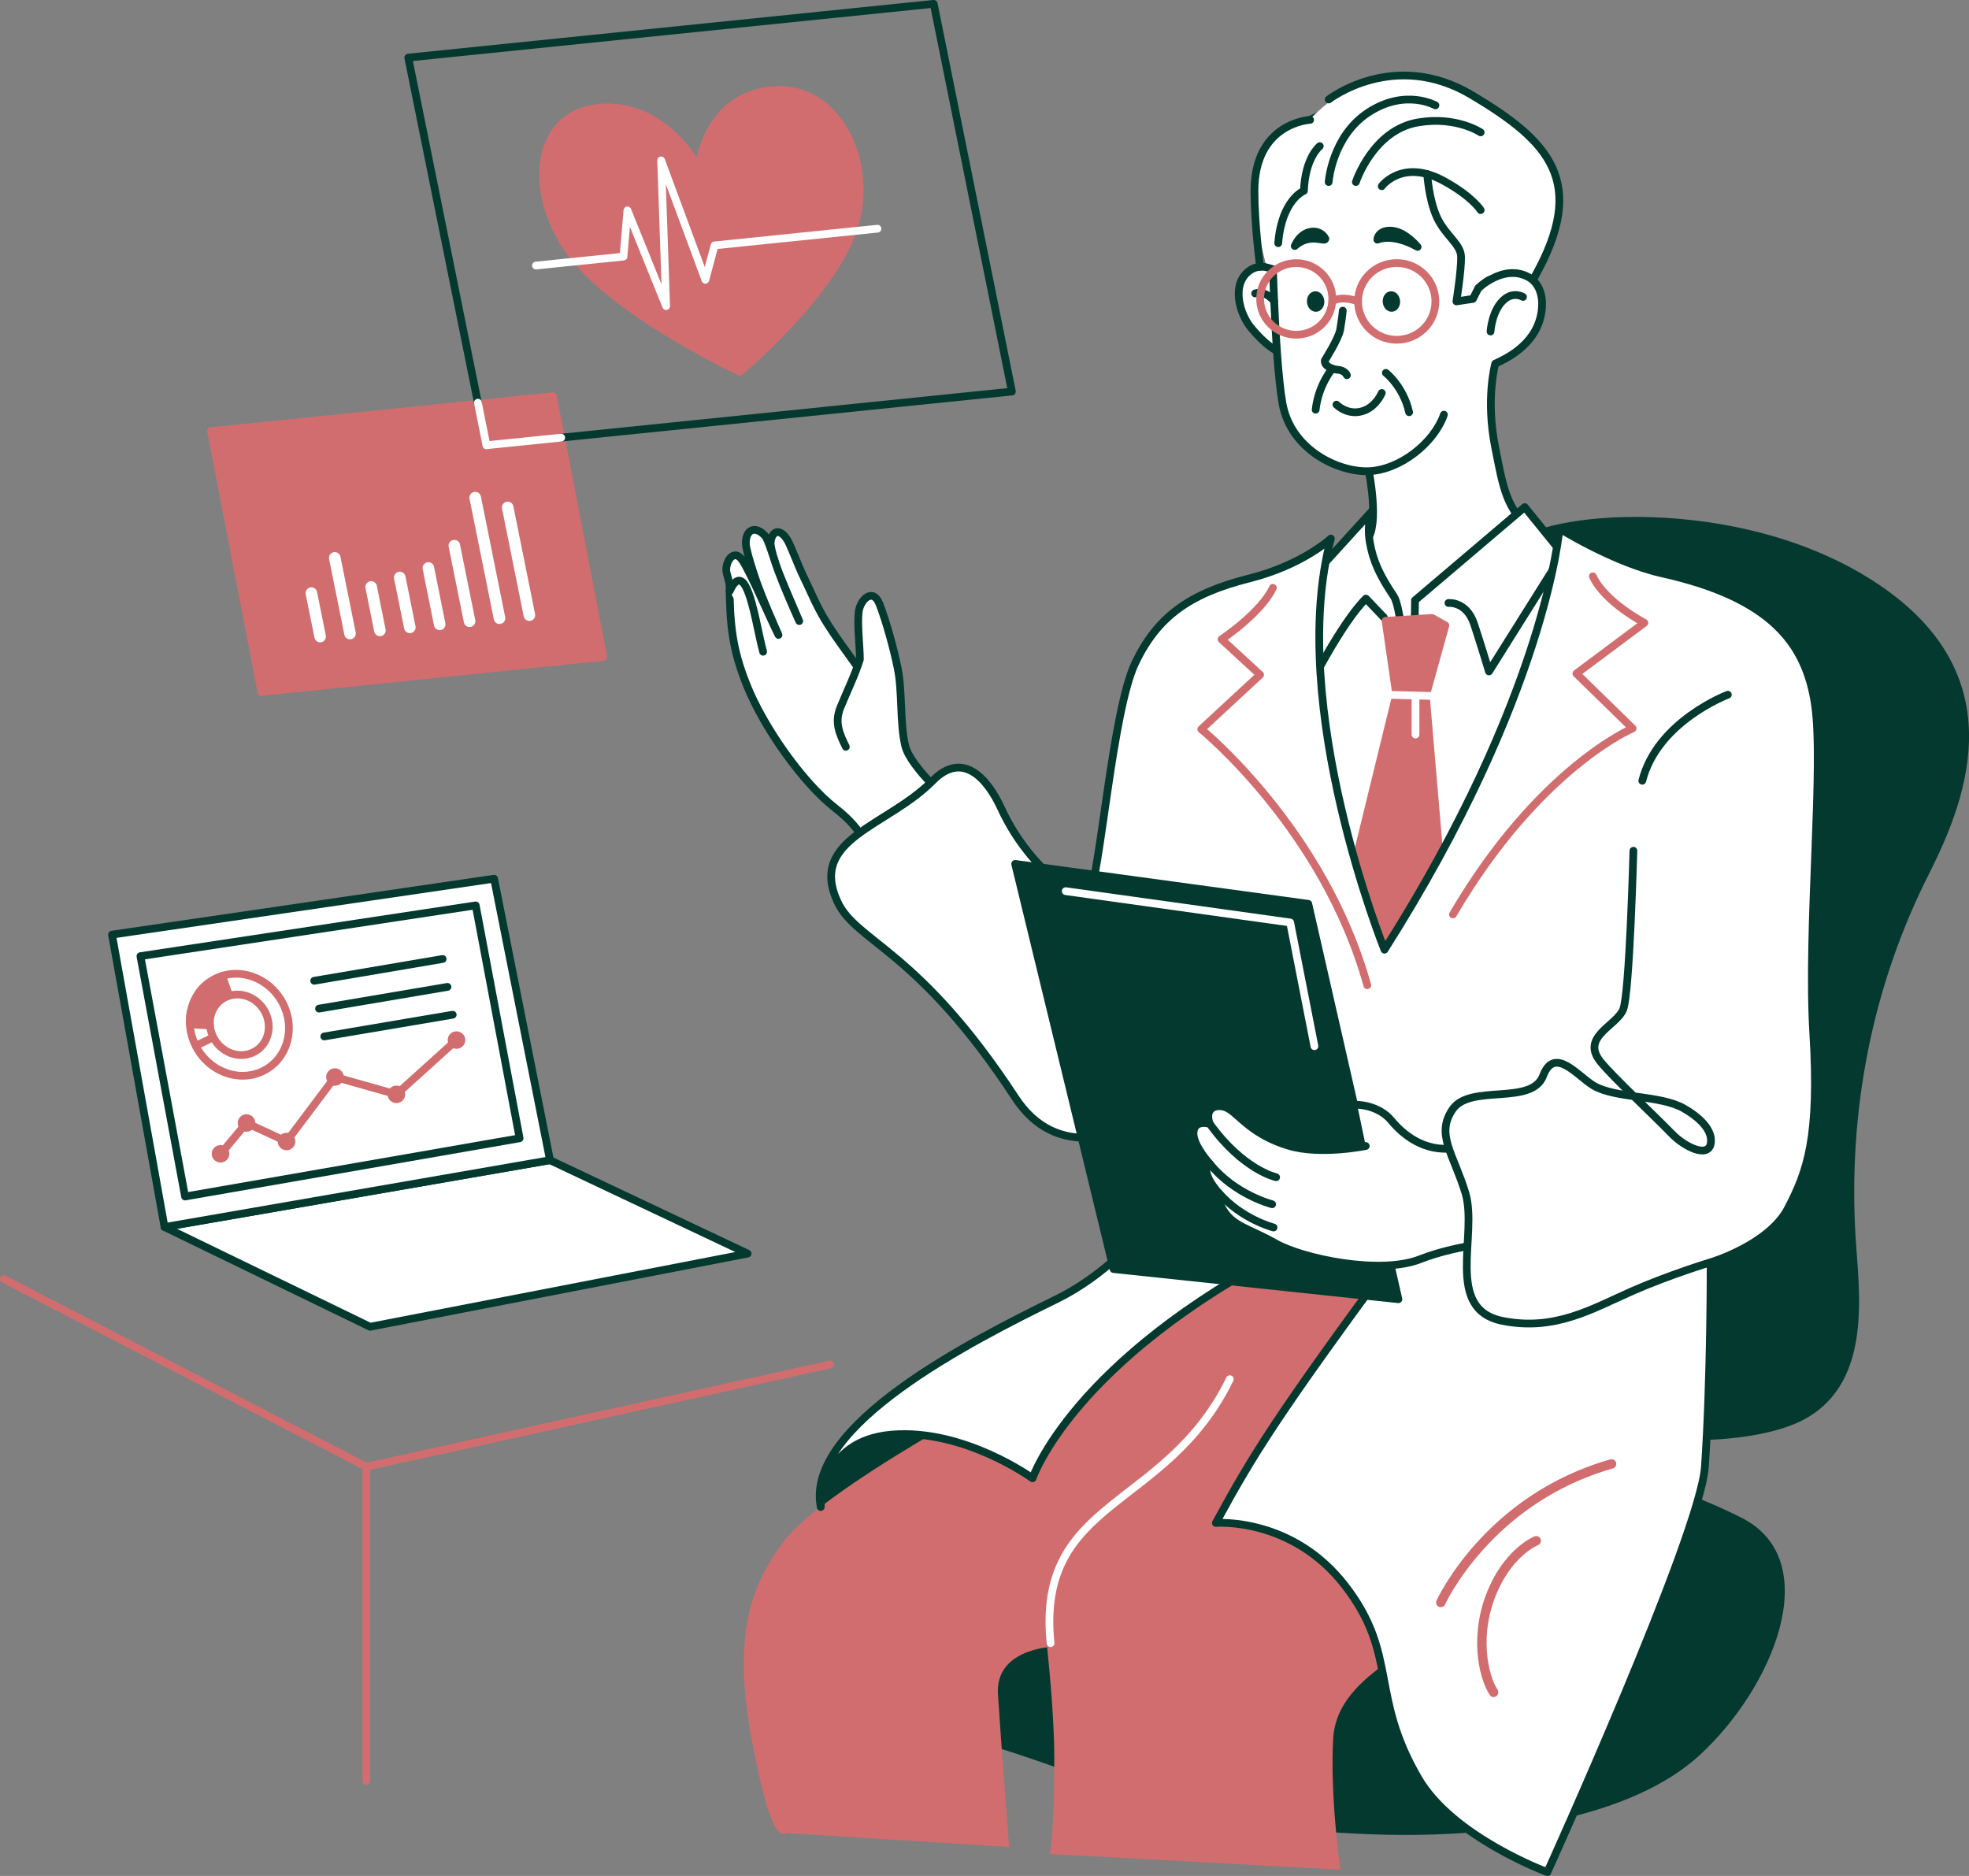
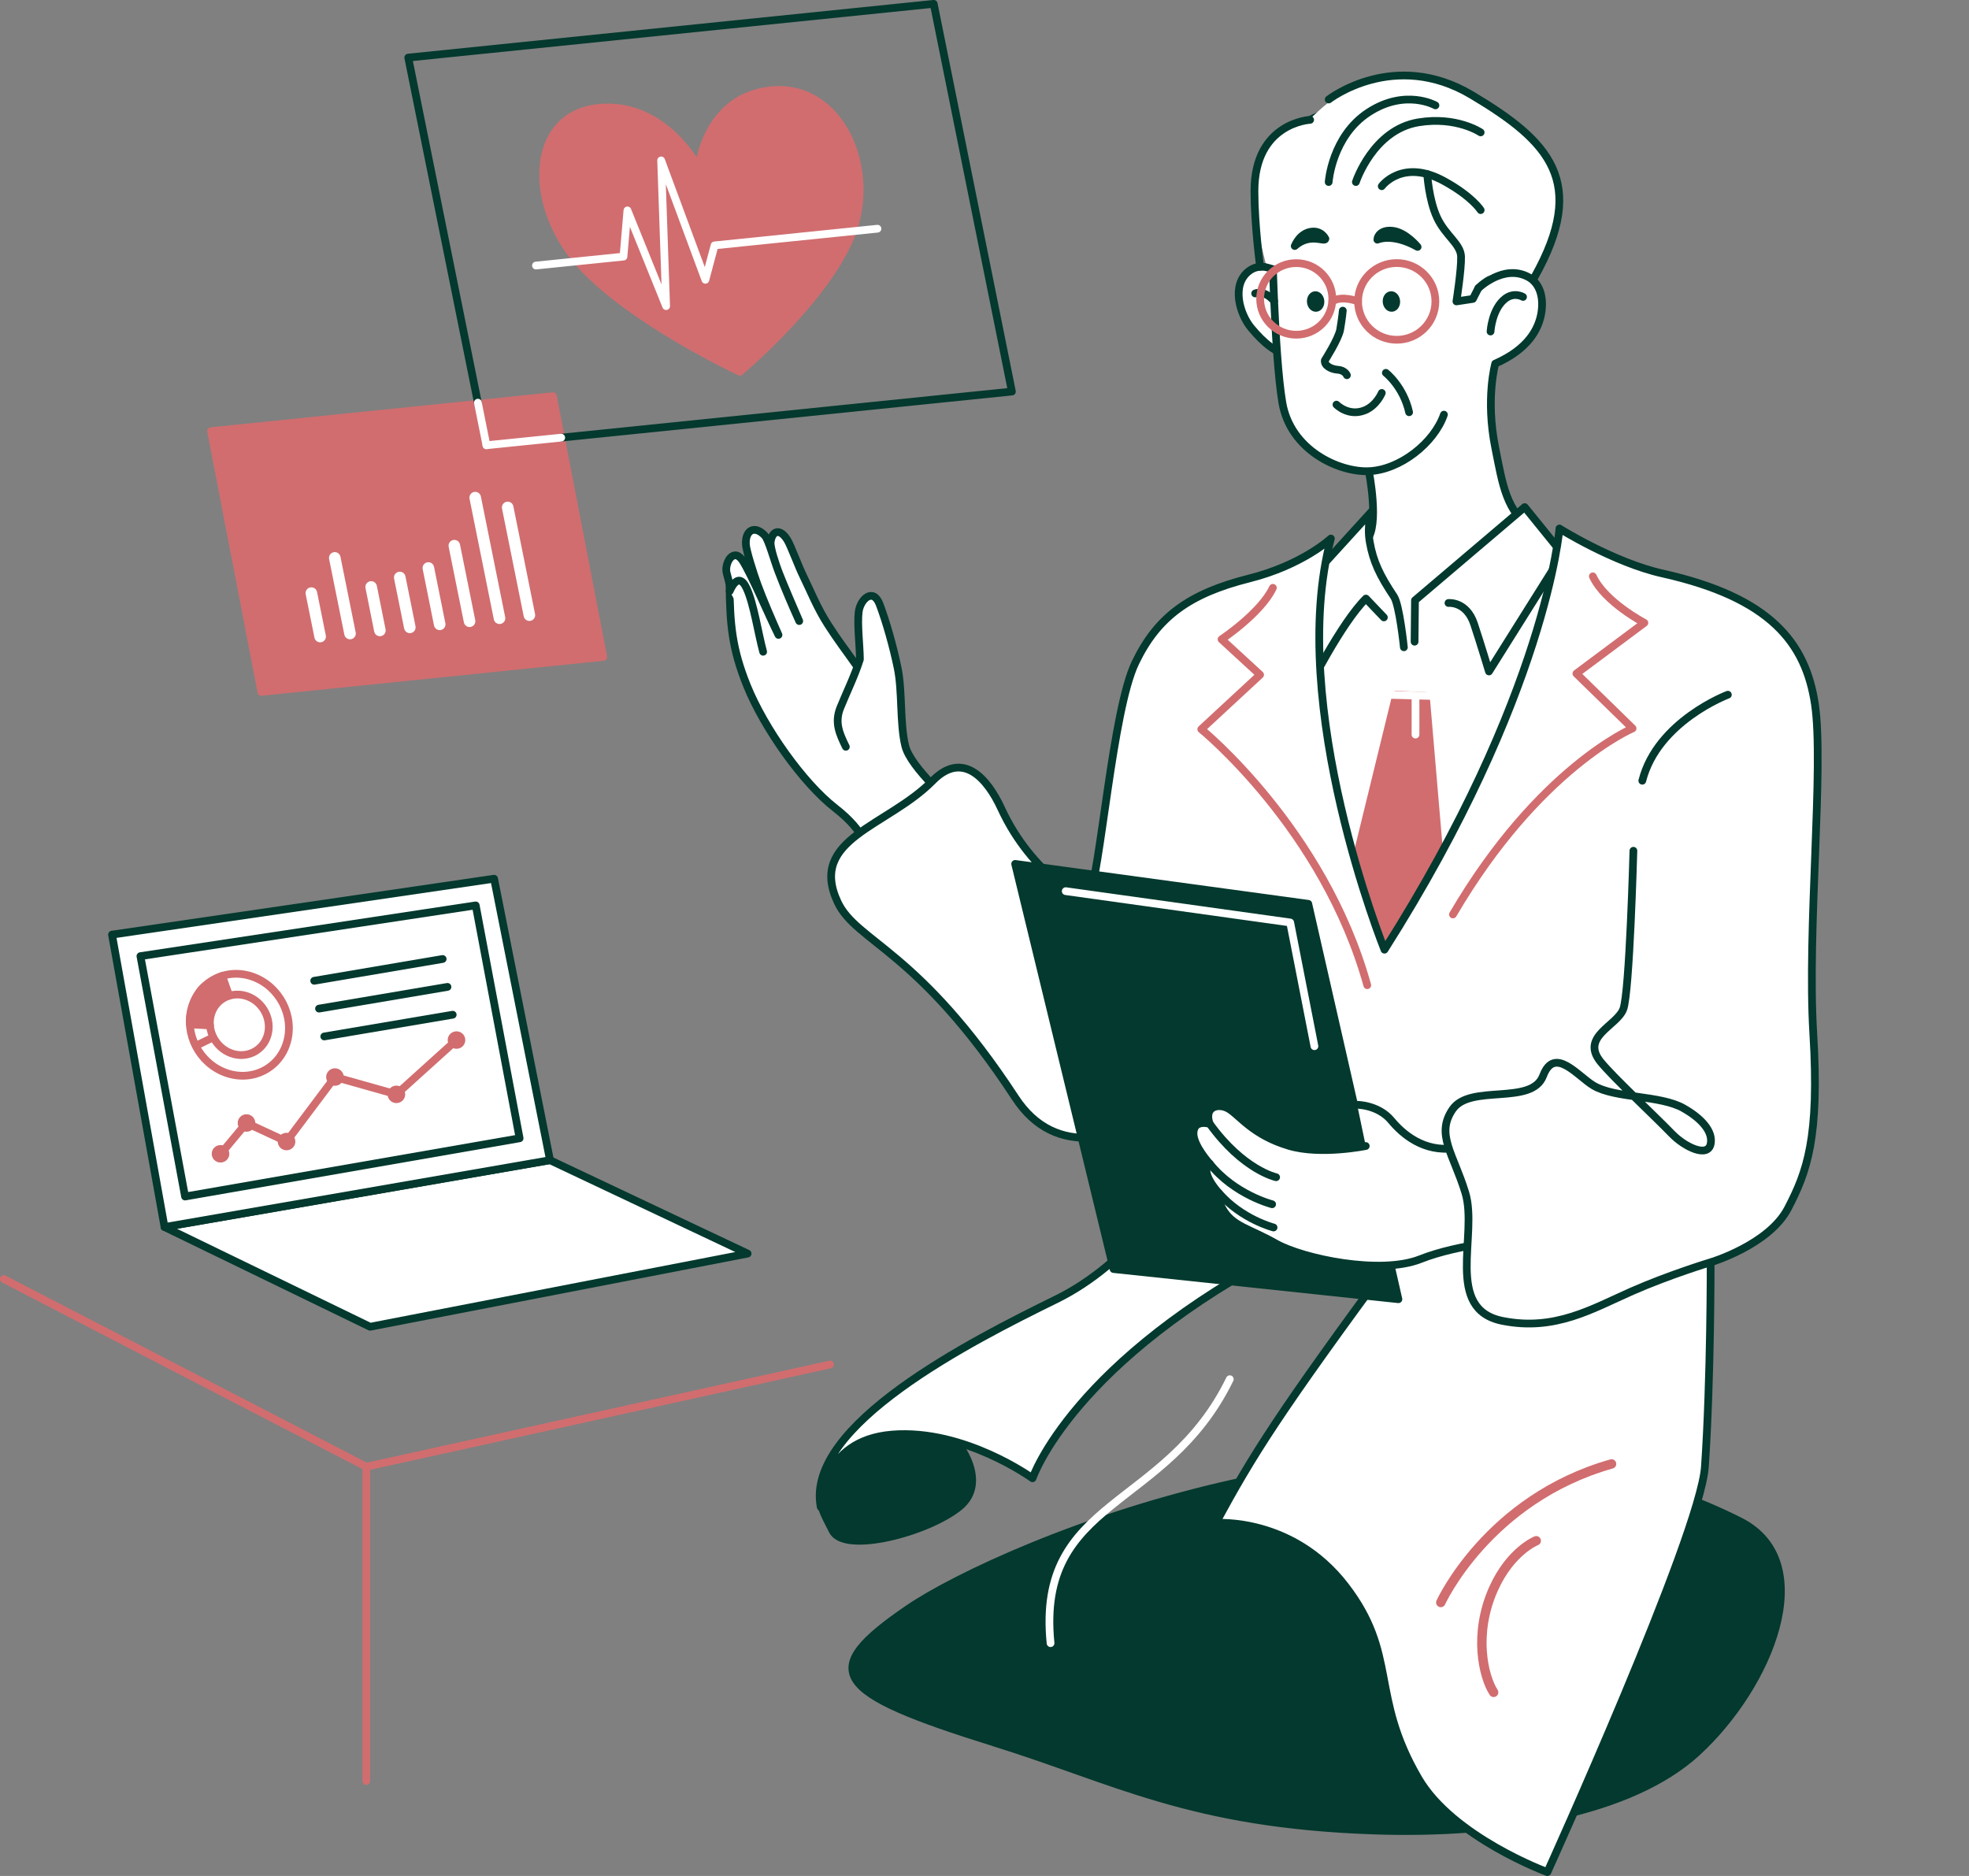
<svg xmlns="http://www.w3.org/2000/svg" id="_レイヤー_2" width="338.77" height="322.77" viewBox="0 0 338.77 322.77">
  <rect x="0" y="0" width="338.77" height="322.77" fill="#808080" stroke="none" />
  <defs>
    <style>.cls-1,.cls-2,.cls-3,.cls-4,.cls-5,.cls-6,.cls-7,.cls-8{stroke-width:1.33px;}.cls-1,.cls-2,.cls-3,.cls-9,.cls-10,.cls-8{fill:none;}.cls-1,.cls-2,.cls-4,.cls-9,.cls-10,.cls-5,.cls-7,.cls-8{stroke-linecap:round;stroke-linejoin:round;}.cls-1,.cls-4,.cls-7{stroke:#03392e;}.cls-11,.cls-7{fill:#fff;}.cls-2,.cls-3,.cls-9,.cls-5,.cls-6{stroke:#d16d6f;}.cls-3,.cls-6{stroke-miterlimit:10;}.cls-4{fill:#03392e;}.cls-9{stroke-width:1.62px;}.cls-10{stroke-width:1.99px;}.cls-10,.cls-8{stroke:#fff;}.cls-5,.cls-6{fill:#d16d6f;}</style>
  </defs>
  <g id="_各施設のイラスト">
    <polygon class="cls-5" points="103.79 113.03 44.97 119.05 36.31 74.18 95.13 68.17 103.79 113.03" />
    <polyline class="cls-1" points="82.22 69.28 70.24 9.91 160.65 .66 174.1 67.37 96.56 75.3" />
    <line class="cls-8" x1="83.69" y1="76.61" x2="82.22" y2="69.28" />
    <line class="cls-8" x1="96.56" y1="75.3" x2="83.69" y2="76.61" />
    <path class="cls-5" d="M127.28,63.96s-18.75-8.75-27.48-18.49c-9.18-10.24-8.68-25.69,3.18-26.9,11.34-1.16,17.23,10.3,17.23,10.3,0,0,1.12-12.17,12.46-13.33,11.86-1.21,18.44,13.51,13.68,25.18-4.53,11.09-19.06,23.25-19.06,23.25Z" />
    <polyline class="cls-8" points="92.21 45.69 107.27 44.15 107.95 36.2 114.61 52.67 113.75 27.6 121.36 48.14 122.94 42.22 150.97 39.35" />
    <line class="cls-10" x1="53.57" y1="102.05" x2="55.08" y2="109.52" />
    <line class="cls-10" x1="57.6" y1="95.99" x2="60.22" y2="109" />
    <line class="cls-10" x1="63.86" y1="100.99" x2="65.36" y2="108.47" />
    <line class="cls-10" x1="68.78" y1="99.36" x2="70.51" y2="107.94" />
    <line class="cls-10" x1="73.7" y1="97.73" x2="75.65" y2="107.42" />
    <line class="cls-10" x1="78.17" y1="93.89" x2="80.79" y2="106.89" />
    <line class="cls-10" x1="81.76" y1="85.62" x2="85.94" y2="106.37" />
    <line class="cls-10" x1="87.35" y1="87.31" x2="91.08" y2="105.84" />
-     <path class="cls-4" d="M260.72,94.25c3.6-5.46,38.44-9.09,62.17,6.89,22.38,15.07,15.38,35.12,8.43,48.86-9.88,19.52-14.04,41.02-12.73,62.86.55,9.18,2.99,24.44-8.34,30.69-8.16,4.51-27.69,5.01-40.01,0-44.5-18.09-9.52-149.3-9.52-149.3Z" />
    <path class="cls-7" d="M221,47.6s-3.34-3.09-6.13-.95c-3.05,2.34-1.61,7.36.4,9.78,2.17,2.62,4.59,4.61,6.69,4.57" />
    <path class="cls-11" d="M253.12,45.27l15.16-13.95s.82,11.78-6.24,18.74c-7.06,6.96-8.91-4.79-8.91-4.79Z" />
    <path class="cls-7" d="M235.51,81.06s1.89,9.44-.38,11.86c-2.26,2.43-17.74,6.75-17.74,6.75l19.59,28.41,45.57-25.74s-13.23-7.62-18.67-11.14c-4.77-3.09-5.36-7.91-6.62-14.16-1.7-8.44,0-14.48,0-14.48,5.63-2.47,7.51-5.94,7.95-8.84.42-2.76-.39-5.05-2.24-6.05-4.28-2.32-8.61,1.92-8.61,1.92,0,0,9.3-16.69-2.83-25.31-12.12-8.62-25.45-7.07-31,.56-5.56,7.63-1.7,15.01-1.7,15.01,0,0,.4,21.2,1.8,29.43,1.39,8.17,9.71,12,14.89,11.79,5.35-.22,11.21-4.83,12.91-9.73" />
    <path class="cls-11" d="M217.76,45.27s-3.55-12.79-.95-18.13c2.6-5.34,8.28-6.34,8.28-6.34,0,0,5.39-5.84,10.73-7.04,9.75-2.19,22.3,3.27,29.38,12.02,7.07,8.75-3.97,19.79-7.42,20.93-2.4.79-3.92,2.42-3.92,2.42-11.64,3.48-36.09-3.86-36.09-3.86Z" />
    <path class="cls-1" d="M215.95,50.49s1.55-.7,3.26,1.3" />
    <ellipse class="cls-4" cx="226.36" cy="51.86" rx=".83" ry="1.1" transform="translate(-3.45 18.46) rotate(-4.63)" />
    <ellipse class="cls-4" cx="239.4" cy="51.86" rx=".83" ry="1.1" transform="translate(-3.41 19.51) rotate(-4.63)" />
    <path class="cls-1" d="M231.74,64.56s-.33-.87-1.63-.95c-1-.07-2.3-.67-2.17-1.6,0,0,2.37-3.71,2.64-5.3.37-2.2.45-3.26.45-3.26" />
    <path class="cls-1" d="M236.98,41.24c-.02-.59.65-1.75,2.62-1.53,2.27.25,4.3,2.77,4.3,2.77-4.44-2.47-6.92-1.24-6.92-1.24Z" />
    <path class="cls-1" d="M222.77,42.33s.78-2.12,2.75-2.45c1.83-.31,2.52,1.21,2.52,1.21-.08.65-2.63-1.1-5.28,1.24Z" />
    <path class="cls-1" d="M229.94,69.62s2.08,2.13,4.9.97c2.03-.84,2.9-2.98,2.9-2.98" />
    <path class="cls-1" d="M262.04,51.09s-1.5-.91-3.07.3c-2.3,1.78-2.52,5.65-2.52,5.65" />
    <ellipse class="cls-2" cx="240.31" cy="51.86" rx="6.65" ry="6.6" />
    <ellipse class="cls-2" cx="223.02" cy="51.43" rx="6.21" ry="6.16" />
    <path class="cls-2" d="M229.23,51.86c1.65-1.1,4.43,0,4.43,0" />
    <path class="cls-1" d="M238.44,64.15s3.01,2.34,4,6.78" />
-     <path class="cls-1" d="M229.23,63.43s-2.38,2.73-2.87,7.06" />
    <polygon class="cls-11" points="263.3 173.02 225.41 173.02 221.63 100.71 270.67 100.71 263.3 173.02" />
    <path class="cls-1" d="M228.6,31.32s.55-7.89,6.87-12c6.32-4.11,11.5-1.19,11.5-1.19" />
    <path class="cls-1" d="M233.28,31.32s2.93-8.98,10.76-10.27c6.57-1.08,10.71,1.73,10.71,1.73" />
-     <path class="cls-1" d="M227.07,25.14s-2.51,1.96-2.73,7.69c0,0-3.82,1.51-4.42,9.01" />
    <path class="cls-1" d="M225.41,20.62s-9.58.46-9.58,12.26c0,5.83.97,13.02.97,13.02" />
    <path class="cls-1" d="M228.6,17.12s11.23-8.77,24.64-.76c13.41,8,19.95,14.96,10.79,31.3" />
    <path class="cls-1" d="M237.73,32.04s3.54-4.83,10.73-.88c4.85,2.66,6.29,4.99,6.29,4.99" />
    <path class="cls-1" d="M245.56,29.95s.25,4.39,1.69,7.49,4.06,4.53,4.13,6.71c.07,2.18-.8,7.71-.8,7.71l2.83-.43.94-1.85" />
    <path class="cls-7" d="M241.54,111.37s-.75-7.27-1.71-8.72c-2.44-3.66-3.58-6.05-4.16-9.39-.5-2.88.27-5.2.27-5.2l-9.9,10.87-1.09,19.84s5.75-11.52,10.06-15.78l3.09,3.24" />
    <path class="cls-7" d="M147.44,114.62c-2.13-3.03-3.17-4.31-5.02-7.19-1.85-2.89-2.92-5.65-4.13-8.11-.97-1.97-2.25-5.51-2.83-6.43-1.29-2.08-2.62-1.57-2.87.37-.12.89.86,3.82,1.4,5.23.99,2.61,2.33,5.74,3.52,8.37-1-2.31-2.68-6.22-3.52-8.37-.75-1.9-1.74-5.62-2.4-6.33-1.72-1.86-3.39-.97-3.26,1.5.05,1.05,1.29,4.96,1.98,6.86.93,2.56,2.51,6.2,3.63,8.72-1.65-3.33-4.5-10.07-6.08-12.64-1.57-2.56-3.18.13-2.87,1.85.07.41.52,1.73.53,2.37.09,6.44.37,10.68,3.03,17.23,2.92,7.2,9.57,16.64,15.14,20.98,5.57,4.34,4.49,6.46,9.13,9.88,6.97-3.02,12.57-8.65,12.57-8.65-1.47-2.09-8.71-8.07-9.65-11.96-.94-3.88-.46-9.34-1.3-13.38-.74-3.59-1.96-7.94-3.09-10.92-1.13-2.99-3.34-.88-3.61,1.27-.27,2.15.19,5.76.21,8.17-.87,2.78-2.34,5.78-3.37,8.33-1.03,2.56-.14,4.49.95,6.72" />
    <path class="cls-7" d="M131.3,112.14c-.85-3.12-1.61-8.3-2.86-10.95-1.24-2.64-2.41-.59-2.9.52" />
    <path class="cls-7" d="M243.38,110.41l.07-7.12,18.88-16.04,6.54,8.07-12.69,20.21s-1.43-4.75-2.56-8.16c-1.31-3.95-4.41-3.62-4.41-3.62" />
    <path class="cls-4" d="M171.03,299.8c-28.03-8.71-30.4-12.33-14.71-23.03,15.7-10.71,88.66-42.43,143.02-15.03,13.91,7.01,5.08,28.37-7.41,39.8-11.19,10.24-32.99,14.2-55.67,13.41-31.48-1.09-44.34-8.65-65.23-15.14Z" />
    <path class="cls-4" d="M144.23,251.68c4.35-5,11.77-9.95,16.13-7.46,4.36,2.49,10.14,10.6,4.69,15.03s-19.77,8.18-21.8,4.11c-2.03-4.07-3.82-6.16.98-11.68Z" />
-     <polygon class="cls-5" points="240.23 119.53 238.39 106.82 246.38 106.32 248.68 107.6 245.32 119.74 240.23 119.53" />
    <polygon class="cls-5" points="232.2 152.37 240.23 119.53 245.32 119.74 247.95 150.58 239.58 170.3 233.9 170.3 232.2 152.37" />
    <line class="cls-8" x1="238.15" y1="119.53" x2="246.23" y2="119.74" />
    <line class="cls-8" x1="243.54" y1="126.39" x2="243.54" y2="119.74" />
    <polygon class="cls-7" points="28.31 211.12 94.63 199.62 128.63 215.69 63.67 228.28 28.31 211.12" />
    <polygon class="cls-7" points="19.27 160.81 85.01 151.19 94.63 199.62 28.31 211.12 19.27 160.81" />
    <polygon class="cls-7" points="24.16 164.51 81.85 155.78 89.4 195.85 31.84 205.87 24.16 164.51" />
    <polyline class="cls-2" points=".66 220.07 63.02 252.36 142.81 234.77" />
    <line class="cls-2" x1="63.02" y1="252.36" x2="63.02" y2="306.43" />
-     <path class="cls-6" d="M135.18,314.71s-1.67,3.04-5.16-15.34c-3.49-18.38.1-26.64,5.23-33.6,6.31-8.56,37.21-25.67,51.38-32.37,14.17-6.7,22.24-29.24,22.24-29.24l54.94,1.55s11.9,23.26,11.99,38.5c.2,34.39-45.96,34.39-47.09,54.94-.54,9.78,1.14,21.83,1.14,21.83l-48.44-2.61s.65-4.19.65-15.87c0-6.18-.75-14.52-1.3-19.79,0,0-10.25.43-9.72,8.87.54,8.44,1.86,25.49,1.86,25.49l-37.72-2.36Z" />
    <path class="cls-7" d="M268.31,90.93s-2.25,28.6-30.11,72.47c0,0-16.9-41.92-9.22-70.74,0,0-4.84,4.55-14.06,6.87-10.34,2.6-15.81,6.63-19.58,14.5-3.98,8.29-5.94,35.92-8.2,41.3,0,0-9.54-4.62-14.88-16.23-2.4-5.21-6.64-10-11.79-4.77-7.78,7.9-21.47,9.96-16.35,20.89,3.23,6.89,13.84,8.11,30.55,33.63,6.95,10.62,18.32,7.6,30.09.46,11.77-7.14-2.65,15.48-2.65,15.48,0,0-7.7,12.54-20.35,18.75-14.77,7.24-43.31,21.77-40.55,35.76,0,0-.15-11.46,12.28-12.47,12.43-1.01,24.16,7.52,24.16,7.52,0,0,6.8-20.28,44.3-39.53,5.38-2.76,19.67-.96,18.38.79-20.61,27.96-24.71,34.61-31.14,46.43,0,0,13.09-1.08,22.25,10.81,9.17,11.9,4.18,18.75,12.61,33.16,5.93,10.14,22.18,16.1,22.18,16.1,0,0,26.3-58.04,27.1-69.74,1.03-15.07.99-35.18.99-35.18,0,0,10.03-2.99,13.3-9.28,3.27-6.29,5.45-12.13,4.36-30.08-1.09-17.95,1.88-46.07.28-56.67-1.59-10.6-7.7-18.35-26.23-22.49-8.41-1.88-17.73-7.73-17.73-7.73Z" />
    <path class="cls-1" d="M297.28,119.53s-12.11,4.54-14.72,14.8" />
    <path class="cls-8" d="M180.75,282.72c-2.51-24.98,19.87-22.85,30.84-45.42" />
    <path class="cls-2" d="M219,101.14c-2.04,4.34-8.83,8.86-8.83,8.86l6.63,6.1-10.12,9.37s21.11,17.16,28.56,44.04" />
    <path class="cls-9" d="M264.31,265.1s-4.42,1.74-7.34,8.25c-3.52,7.86-1.7,15.21.01,17.83" />
    <path class="cls-9" d="M277.27,251.88c-21.3,6.04-29.38,23.84-29.38,23.84" />
    <path class="cls-2" d="M274.05,99.16c2.05,4.45,8.87,8,8.87,8l-11.7,8.73,9.67,9.44s-16.14,6.78-30.91,32.01" />
    <polygon class="cls-4" points="174.66 148.64 225.09 155.51 240.6 223.54 191.59 218.35 174.66 148.64" />
    <polyline class="cls-8" points="226.15 180.01 221.98 158.72 183.36 153.33" />
    <path class="cls-7" d="M233.5,190.09s3.64,0,5.88,2.7c1.89,2.28,5.57,5.53,10.92,4.75,5.36-.78,10.52-1.04,10.52-1.04v16.85s-9.6.58-16.46,3.3c-6.86,2.72-20.18-.06-24.89-2.72-4.7-2.66-7.43-2.89-9.18-6.04-.6-1.08-.59-2.62-.59-2.62,0,0-3.44-3.69-1.57-5.05,0,0-2.76-3.04-2.79-5.15-.03-2.58,2.79-1.7,2.79-1.7-1.05-3,1.53-3.61,3.27-2.59,1.91,1.12,4.08,4.5,10.4,6.38,5.43,1.61,13.18.02,13.18.02" />
    <path class="cls-1" d="M219.56,202.55s-5.69-1.22-11.42-9.19" />
    <path class="cls-1" d="M218.87,207.2s-6.47-1.64-10.73-6.98" />
    <path class="cls-1" d="M219.12,211.2s-5.49-1.41-9.41-5.93" />
    <path class="cls-7" d="M281.03,146.38s-.65,24.37-1.74,27.25c-1.09,2.88-7.41,4.72-3.92,9.05,2.1,2.6,9.08,9.1,12.32,12.44,2.15,2.21,6.21,4.21,6.65,1.62.34-2.02-1.42-4.2-4.69-6.06-4.01-2.28-11.73-1.66-15.48-3.89-2.73-1.62-6.71-6.89-8.67-1.7-1.96,5.19-12.53,1.35-15.57,5.77-2.96,4.3.11,7.61,2.18,14.35,2.23,7.27-3.69,20.05,6.4,22.06,9.05,1.8,15.44-2.09,22.27-5.1,6.45-2.84,13.56-4.99,13.56-4.99" />
    <path class="cls-3" d="M32.99,173.32c-1.32,4.55,1.28,9.58,5.81,11.24,4.52,1.66,9.26-.69,10.57-5.24,1.32-4.55-1.28-9.58-5.81-11.24-4.52-1.66-9.26.69-10.57,5.24Z" />
    <path class="cls-3" d="M36.31,174.54c-.78,2.7.76,5.69,3.45,6.68,2.69.98,5.5-.41,6.28-3.11.78-2.7-.76-5.69-3.45-6.68-2.69-.98-5.5.41-6.28,3.11Z" />
    <path class="cls-5" d="M39.43,171.32l-1.2-3.41s-2.99,1.29-3.9,2.73c-2.06,3.26-1.62,5.61-1.62,5.61l3.42.19s-.67-1.89.31-3.43c.98-1.54,2.99-1.69,2.99-1.69Z" />
    <line class="cls-3" x1="36.71" y1="178.47" x2="33.66" y2="179.95" />
    <line class="cls-7" x1="54.06" y1="168.75" x2="76.16" y2="165" />
    <line class="cls-7" x1="54.89" y1="173.54" x2="76.99" y2="169.8" />
    <line class="cls-7" x1="55.79" y1="178.33" x2="77.89" y2="174.59" />
    <polyline class="cls-2" points="37.94 198.58 42.41 193.22 49.3 196.41 57.63 185.31 68.2 188.29 78.54 178.95" />
    <ellipse class="cls-5" cx="37.94" cy="198.52" rx=".85" ry=".84" />
    <ellipse class="cls-5" cx="42.41" cy="193.22" rx=".85" ry=".84" />
    <ellipse class="cls-5" cx="49.3" cy="196.41" rx=".85" ry=".84" />
    <ellipse class="cls-5" cx="57.63" cy="185.31" rx=".85" ry=".84" />
    <ellipse class="cls-5" cx="68.2" cy="188.29" rx=".85" ry=".84" />
    <ellipse class="cls-5" cx="78.54" cy="178.95" rx=".85" ry=".84" />
  </g>
</svg>